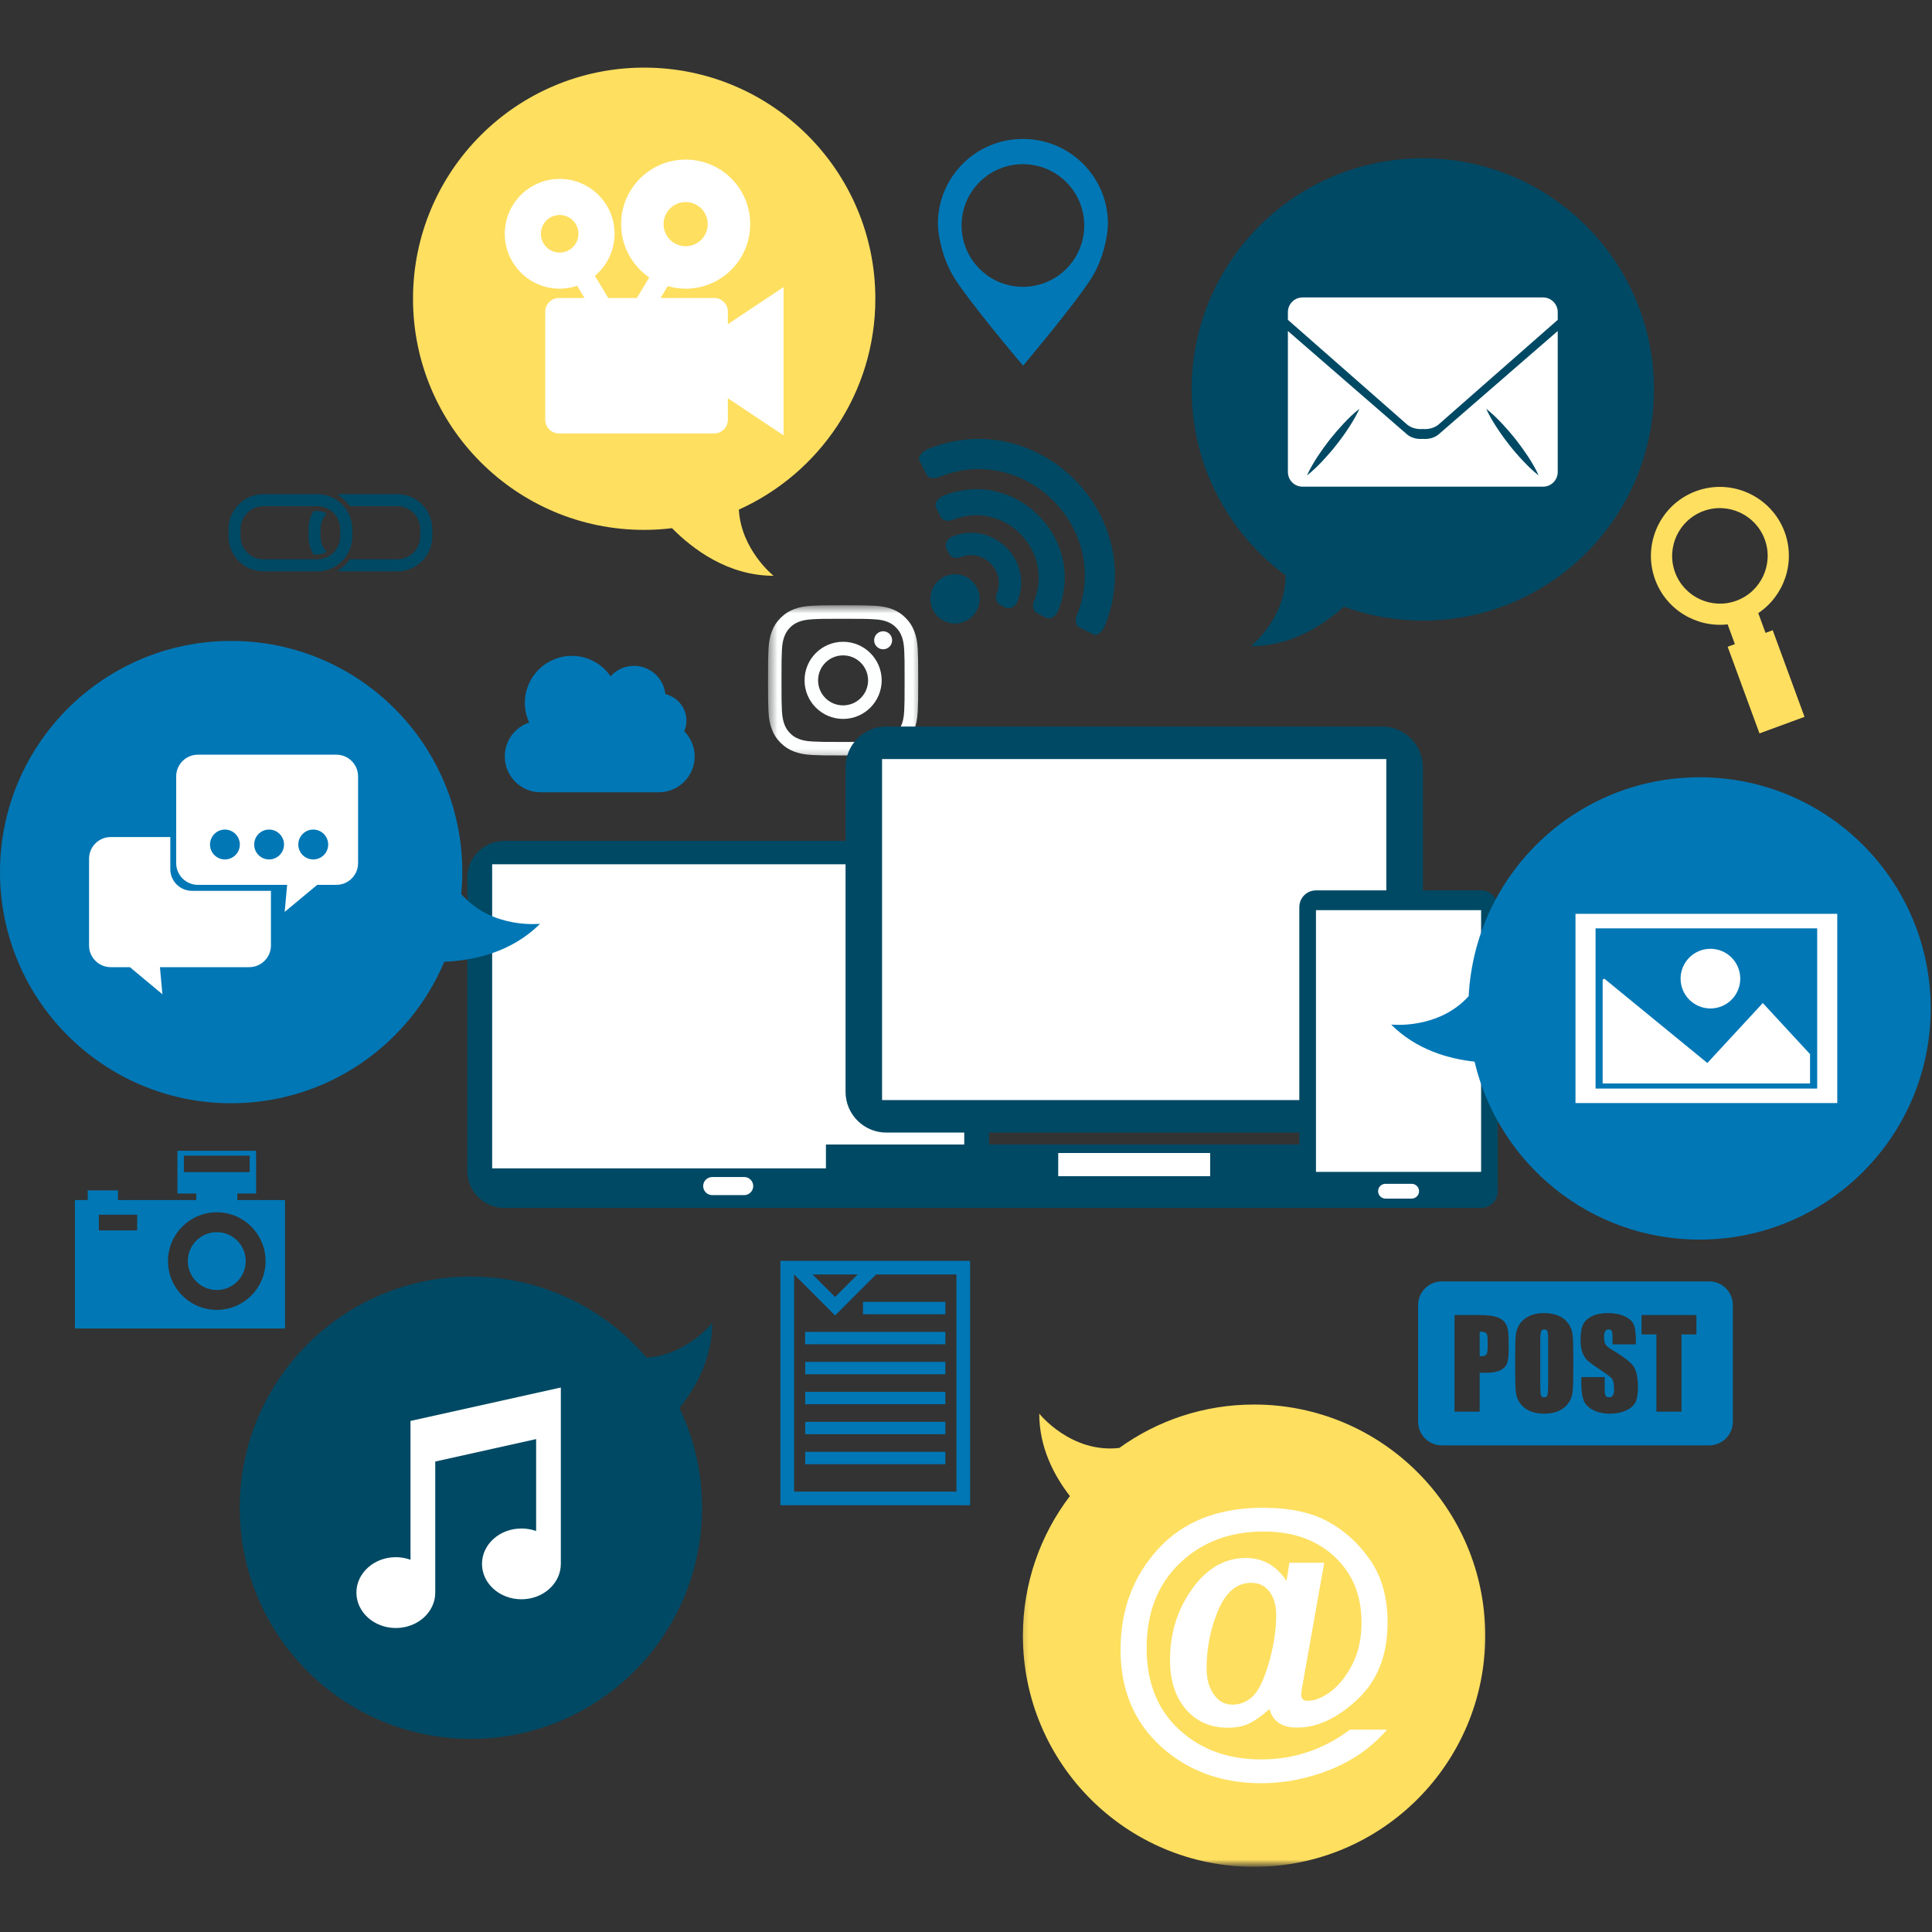
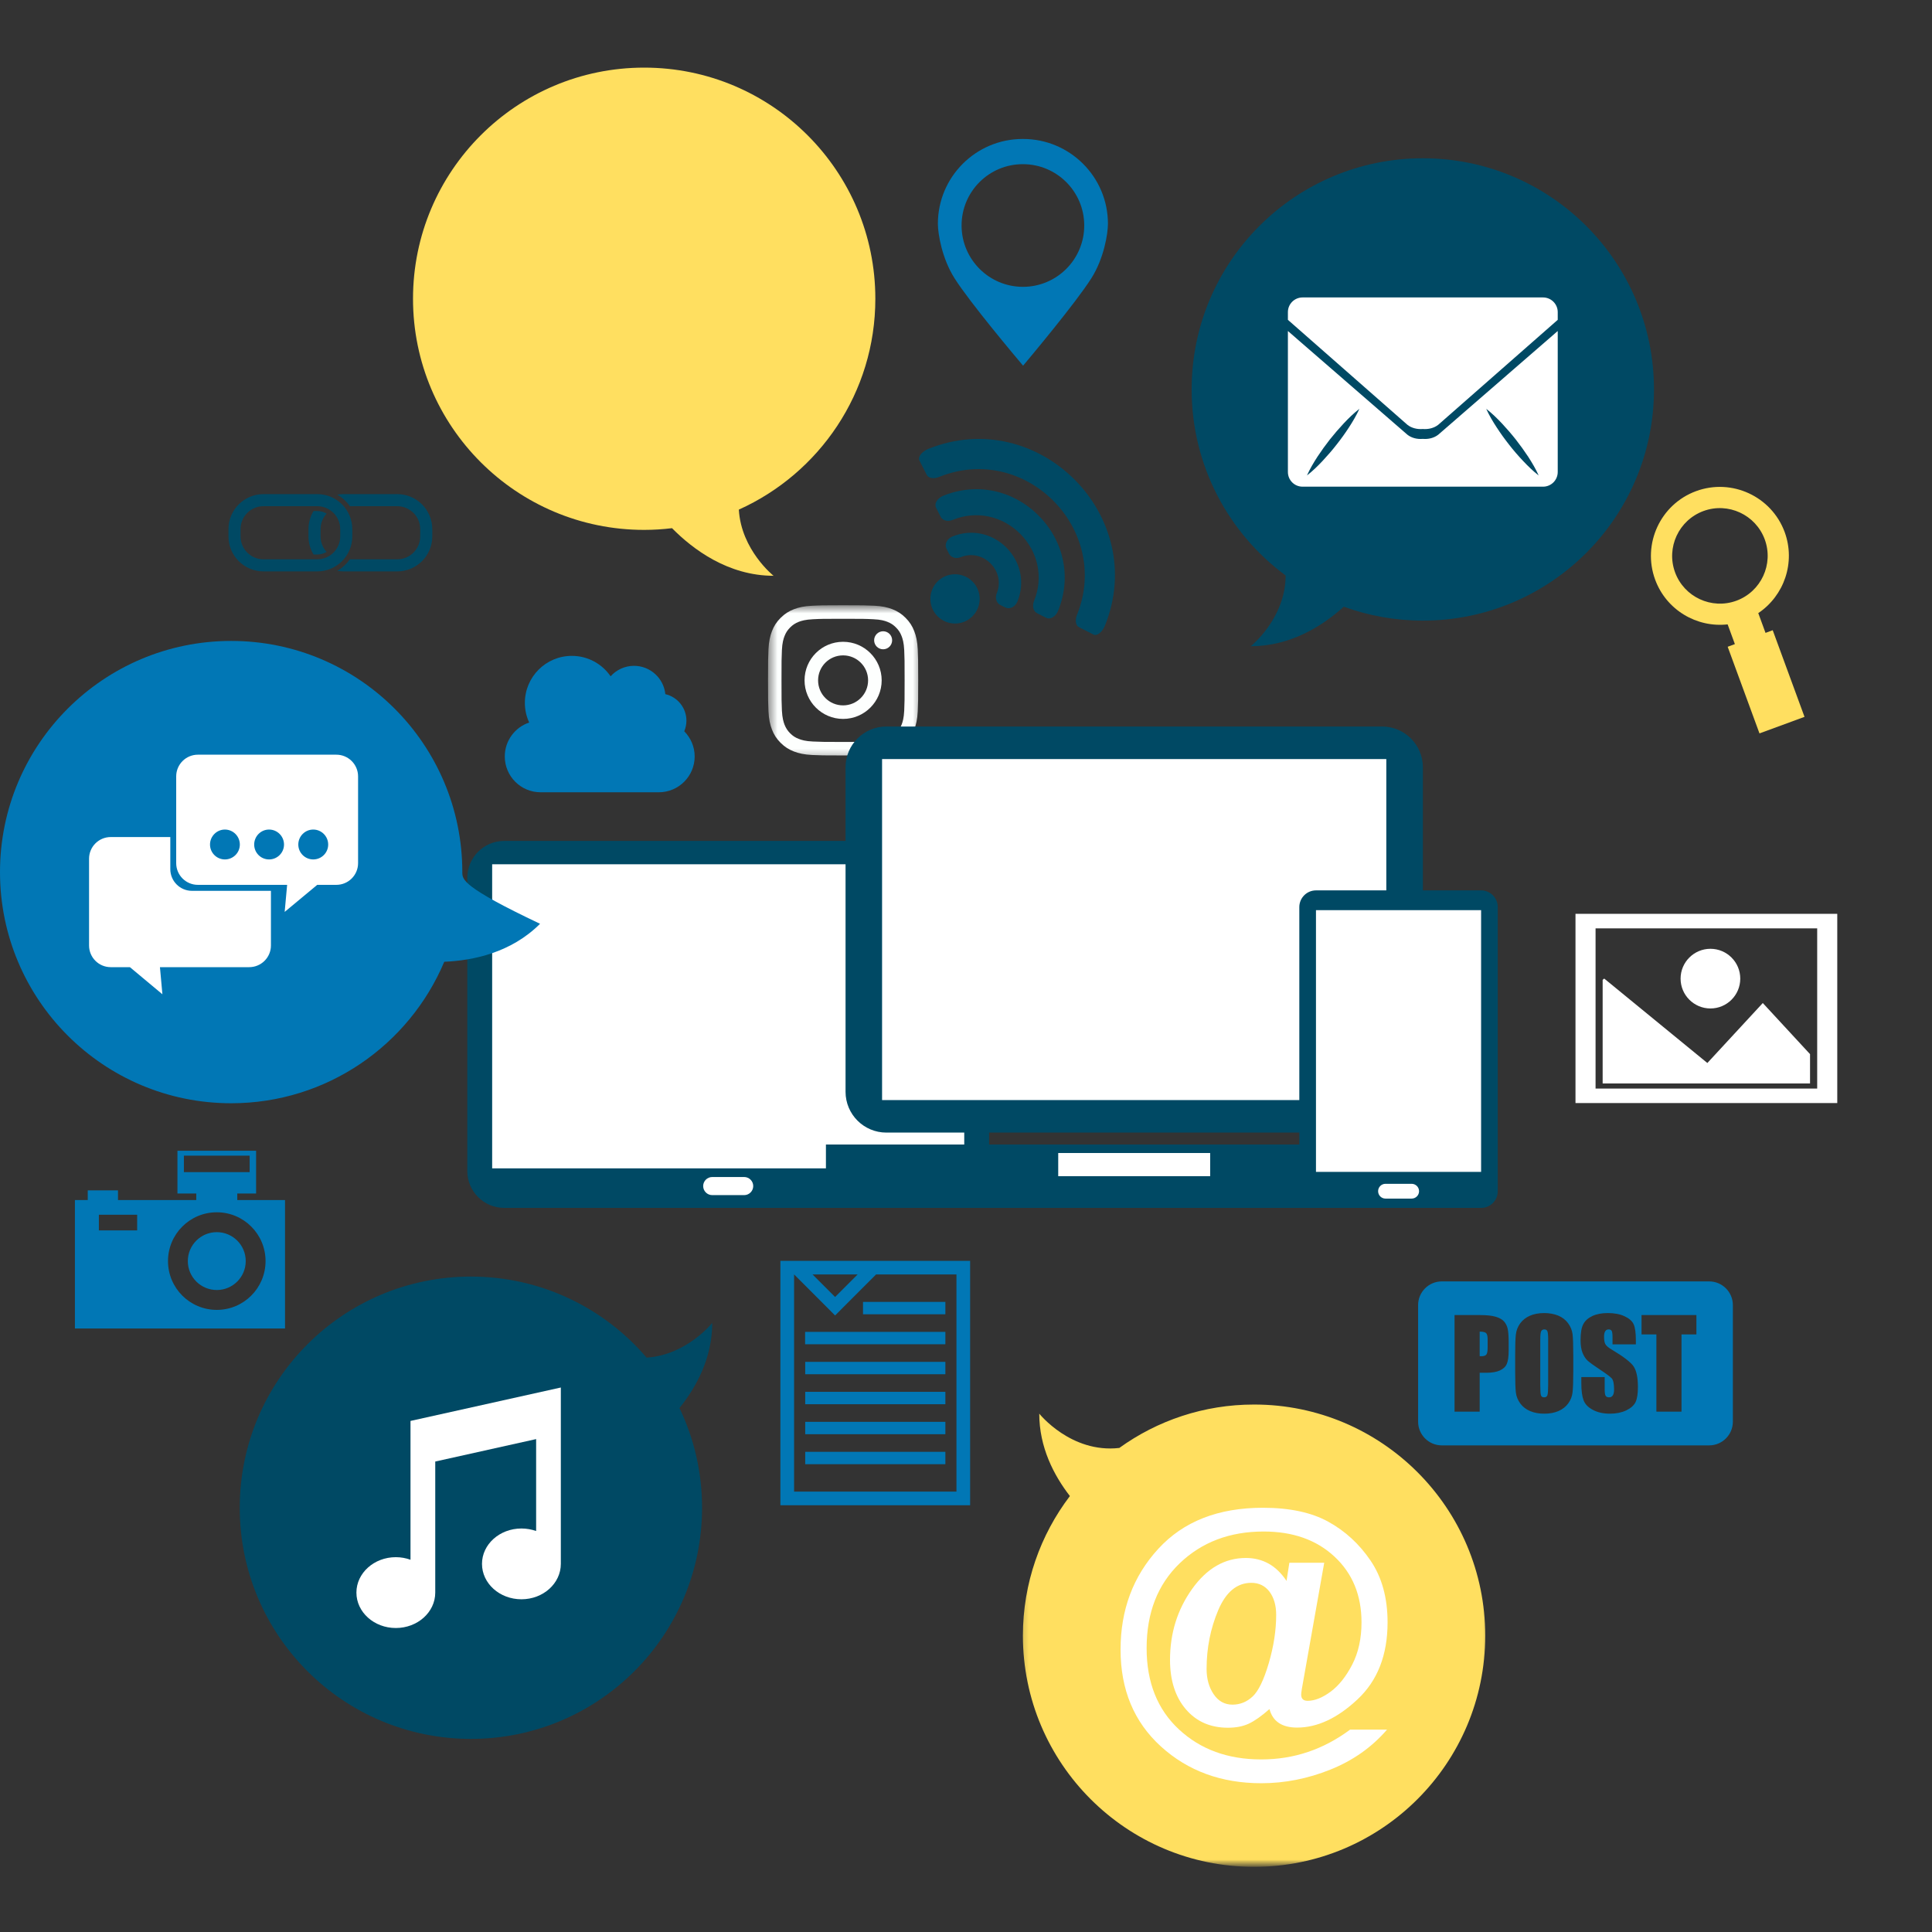
<svg xmlns="http://www.w3.org/2000/svg" width="200" height="200" viewBox="0 0 200 200" fill="none">
  <rect x="0" y="0" width="200" height="200" fill="#333333" stroke="none" />
  <mask id="mask0_4150_897" style="mask-type:luminance" maskUnits="userSpaceOnUse" x="79" y="62" width="17" height="17">
    <path d="M79.505 62.656H95.505V78.656H79.505V62.656Z" fill="white" />
  </mask>
  <g mask="url(#mask0_4150_897)">
    <path d="M87.276 64.057C89.349 64.057 89.594 64.062 90.417 64.104C91.172 64.135 91.584 64.26 91.859 64.37C92.219 64.51 92.479 64.682 92.75 64.953C93.026 65.229 93.193 65.484 93.334 65.849C93.438 66.12 93.568 66.531 93.604 67.292C93.641 68.109 93.646 68.359 93.646 70.432C93.646 72.505 93.641 72.75 93.604 73.573C93.568 74.328 93.443 74.74 93.334 75.016C93.193 75.38 93.026 75.635 92.75 75.912C92.479 76.182 92.219 76.349 91.859 76.49C91.589 76.599 91.172 76.724 90.417 76.76C89.594 76.797 89.349 76.807 87.276 76.807C85.198 76.807 84.953 76.797 84.136 76.76C83.375 76.729 82.964 76.599 82.688 76.49C82.328 76.354 82.068 76.182 81.797 75.912C81.526 75.635 81.359 75.38 81.214 75.016C81.109 74.745 80.984 74.333 80.943 73.573C80.906 72.75 80.901 72.505 80.901 70.432C80.901 68.359 80.906 68.109 80.943 67.292C80.979 66.537 81.104 66.125 81.214 65.849C81.354 65.484 81.526 65.229 81.797 64.953C82.068 64.682 82.328 64.516 82.688 64.37C82.964 64.266 83.375 64.141 84.136 64.104C84.953 64.062 85.198 64.057 87.276 64.057ZM87.276 62.656C85.162 62.656 84.901 62.667 84.068 62.708C83.24 62.745 82.677 62.875 82.183 63.068C81.672 63.266 81.24 63.531 80.808 63.964C80.375 64.396 80.109 64.828 79.912 65.338C79.724 65.833 79.589 66.401 79.552 67.224C79.516 68.052 79.505 68.318 79.505 70.427C79.505 72.542 79.516 72.802 79.552 73.635C79.589 74.463 79.724 75.026 79.912 75.521C80.109 76.031 80.375 76.463 80.808 76.896C81.24 77.328 81.672 77.594 82.183 77.792C82.677 77.984 83.245 78.115 84.073 78.156C84.901 78.193 85.167 78.203 87.276 78.203C89.391 78.203 89.651 78.193 90.484 78.156C91.313 78.115 91.875 77.984 92.37 77.792C92.88 77.594 93.313 77.328 93.745 76.896C94.177 76.463 94.443 76.031 94.641 75.521C94.834 75.026 94.964 74.463 95.005 73.635C95.042 72.807 95.052 72.542 95.052 70.427C95.052 68.318 95.042 68.052 95.005 67.224C94.964 66.396 94.834 65.828 94.641 65.333C94.443 64.823 94.177 64.391 93.745 63.958C93.313 63.526 92.88 63.26 92.37 63.062C91.875 62.875 91.313 62.74 90.484 62.703C89.651 62.667 89.386 62.656 87.276 62.656Z" fill="#FDFFFE" />
  </g>
  <path d="M87.276 66.438C85.068 66.438 83.287 68.224 83.287 70.427C83.287 72.63 85.073 74.422 87.276 74.422C89.479 74.422 91.271 72.635 91.271 70.427C91.266 68.224 89.479 66.438 87.276 66.438ZM87.276 73.021C85.844 73.021 84.688 71.865 84.688 70.432C84.688 69 85.844 67.844 87.276 67.844C88.703 67.844 89.865 69 89.865 70.432C89.865 71.859 88.703 73.021 87.276 73.021Z" fill="#FDFFFE" />
  <path d="M92.354 66.281C92.354 66.797 91.938 67.214 91.422 67.214C90.906 67.214 90.49 66.797 90.49 66.281C90.49 65.771 90.906 65.349 91.422 65.349C91.938 65.349 92.354 65.766 92.354 66.281Z" fill="#FDFFFE" />
  <path d="M105.881 16.995C109.391 16.99 112.235 19.828 112.24 23.333C112.245 26.844 109.407 29.688 105.901 29.693C102.396 29.698 99.547 26.854 99.542 23.349C99.537 19.838 102.375 16.995 105.881 16.995ZM105.886 37.828L105.907 37.854L105.933 37.828C106.625 37 111.365 31.354 112.985 28.792C114.276 26.75 114.693 24.208 114.693 23.156C114.688 18.307 110.75 14.385 105.907 14.385H105.86C101.011 14.391 97.084 18.328 97.089 23.177C97.094 24.229 97.521 26.771 98.813 28.807C100.438 31.365 105.188 37 105.886 37.828Z" fill="#0177B5" />
  <path d="M14.198 127.37H10.235V125.75H14.198V127.37ZM22.443 125.495C25.229 125.495 27.49 127.755 27.49 130.547C27.49 133.339 25.229 135.599 22.443 135.599C19.651 135.599 17.391 133.339 17.391 130.547C17.391 127.755 19.651 125.495 22.443 125.495ZM19.037 119.63H25.844V121.339H19.037V119.63ZM9.083 123.224V124.229H7.755V137.526H29.505V124.229H24.563V123.552H26.511V119.125H18.37V123.552H20.318V124.229H12.214V123.224H9.083Z" fill="#0177B5" />
  <path d="M22.443 133.542C24.094 133.542 25.438 132.203 25.438 130.547C25.438 128.891 24.094 127.552 22.443 127.552C20.787 127.552 19.443 128.891 19.443 130.547C19.443 132.203 20.787 133.542 22.443 133.542Z" fill="#0177B5" />
  <path d="M36.219 52.401H41.12C42.433 52.401 43.5 53.464 43.5 54.776V55.526C43.5 56.839 42.433 57.901 41.12 57.901H36.219C35.875 58.385 35.433 58.792 34.917 59.094C35.125 59.13 35.339 59.151 35.558 59.151H41.12C43.125 59.151 44.75 57.526 44.75 55.526V54.776C44.75 52.776 43.125 51.151 41.12 51.151H35.558C35.339 51.151 35.125 51.172 34.917 51.208C35.433 51.505 35.875 51.911 36.219 52.401Z" fill="#004964" />
  <path d="M32.849 57.401C33.203 57.401 33.532 57.302 33.813 57.135C33.422 56.708 33.183 56.146 33.183 55.526V54.776C33.183 54.156 33.422 53.594 33.813 53.167C33.532 53 33.203 52.901 32.849 52.901H32.459C32.125 53.448 31.933 54.089 31.933 54.776V55.526C31.933 56.214 32.125 56.854 32.459 57.401H32.849Z" fill="#004964" />
  <path d="M24.901 54.776C24.901 53.464 25.969 52.401 27.276 52.401H32.844C34.151 52.401 35.219 53.464 35.219 54.776V55.526C35.219 56.839 34.151 57.901 32.844 57.901H27.276C25.969 57.901 24.901 56.839 24.901 55.526V54.776ZM27.276 59.151H32.844C34.844 59.151 36.469 57.526 36.469 55.526V54.776C36.469 52.776 34.844 51.151 32.844 51.151H27.276C25.276 51.151 23.651 52.776 23.651 54.776V55.526C23.651 57.526 25.276 59.151 27.276 59.151Z" fill="#004964" />
  <path d="M173.401 59.245C172.464 56.688 173.782 53.844 176.344 52.901C178.901 51.964 181.745 53.281 182.688 55.844C183.625 58.401 182.308 61.25 179.745 62.188C177.188 63.125 174.339 61.807 173.401 59.245ZM182.141 75.922L186.803 74.208L183.511 65.24L182.766 65.516L182.016 63.469C184.688 61.677 185.901 58.234 184.75 55.083C183.391 51.391 179.282 49.484 175.584 50.839C171.886 52.198 169.985 56.307 171.339 60C172.495 63.151 175.651 64.995 178.844 64.635L179.594 66.677L178.849 66.953L182.141 75.922Z" fill="#FFDF60" />
  <path d="M52.255 78.307C52.255 80.354 53.912 82.016 55.959 82.016H68.198C70.25 82.016 71.912 80.354 71.912 78.307C71.912 77.292 71.495 76.37 70.834 75.703C70.974 75.365 71.058 74.99 71.058 74.604C71.058 73.266 70.125 72.146 68.875 71.859C68.709 70.214 67.318 68.927 65.63 68.927C64.672 68.927 63.802 69.349 63.209 70.01C62.334 68.734 60.865 67.896 59.198 67.896C56.511 67.896 54.334 70.073 54.334 72.76C54.334 73.49 54.495 74.177 54.781 74.797C53.313 75.287 52.255 76.672 52.255 78.307Z" fill="#0177B5" />
  <path d="M159.849 144.651C160.026 144.651 160.141 144.578 160.193 144.417C160.24 144.26 160.266 143.891 160.266 143.302V138.708C160.266 138.24 160.24 137.943 160.188 137.813C160.136 137.682 160.032 137.62 159.87 137.62C159.735 137.62 159.631 137.672 159.558 137.776C159.485 137.88 159.448 138.193 159.448 138.708V143.375C159.448 143.953 159.474 144.313 159.521 144.448C159.568 144.583 159.677 144.651 159.849 144.651Z" fill="#0177B5" />
  <path d="M153.865 140.224C153.958 140.104 154 139.859 154 139.49V138.667C154 138.328 153.948 138.109 153.844 138.005C153.735 137.901 153.511 137.849 153.177 137.849V140.391C153.25 140.396 153.313 140.396 153.365 140.396C153.604 140.396 153.771 140.339 153.865 140.224Z" fill="#0177B5" />
  <path d="M150.573 136.135H153.193C153.901 136.135 154.443 136.193 154.828 136.307C155.208 136.417 155.495 136.578 155.688 136.786C155.875 136.995 156.005 137.25 156.073 137.547C156.141 137.849 156.177 138.307 156.177 138.932V139.807C156.177 140.443 156.11 140.911 155.979 141.198C155.849 141.495 155.604 141.719 155.255 141.875C154.901 142.031 154.443 142.109 153.87 142.109H153.177V146.135H150.573V136.135ZM156.849 140.281C156.849 139.276 156.87 138.563 156.922 138.146C156.969 137.729 157.115 137.349 157.365 137C157.615 136.656 157.953 136.391 158.375 136.203C158.797 136.021 159.292 135.927 159.854 135.927C160.391 135.927 160.87 136.016 161.302 136.188C161.724 136.365 162.068 136.625 162.328 136.979C162.583 137.328 162.74 137.708 162.792 138.12C162.839 138.531 162.865 139.25 162.865 140.281V141.995C162.865 142.995 162.839 143.708 162.792 144.125C162.745 144.542 162.599 144.927 162.349 145.271C162.099 145.62 161.766 145.88 161.339 146.068C160.912 146.255 160.422 146.344 159.854 146.344C159.323 146.344 158.844 146.26 158.417 146.083C157.99 145.906 157.646 145.646 157.386 145.297C157.13 144.948 156.969 144.563 156.922 144.151C156.875 143.745 156.849 143.021 156.849 141.995V140.281ZM163.912 137.057C164.104 136.703 164.422 136.427 164.86 136.224C165.292 136.026 165.823 135.927 166.438 135.927C167.115 135.927 167.693 136.036 168.167 136.255C168.641 136.474 168.958 136.75 169.11 137.078C169.266 137.411 169.344 137.974 169.344 138.771V139.167H166.927V138.422C166.927 138.078 166.896 137.854 166.833 137.76C166.771 137.667 166.672 137.62 166.526 137.62C166.37 137.62 166.25 137.682 166.172 137.813C166.089 137.938 166.052 138.13 166.052 138.391C166.052 138.724 166.094 138.979 166.188 139.146C166.276 139.318 166.516 139.521 166.922 139.755C168.078 140.448 168.807 141.01 169.11 141.448C169.406 141.891 169.557 142.599 169.557 143.578C169.557 144.292 169.474 144.818 169.307 145.156C169.141 145.49 168.818 145.776 168.344 146.005C167.865 146.229 167.307 146.344 166.672 146.344C165.979 146.344 165.386 146.214 164.891 145.948C164.401 145.688 164.078 145.354 163.927 144.943C163.776 144.536 163.698 143.958 163.698 143.208V142.557H166.115V143.771C166.115 144.146 166.146 144.385 166.214 144.495C166.281 144.599 166.401 144.651 166.573 144.651C166.75 144.651 166.875 144.583 166.958 144.448C167.047 144.313 167.089 144.115 167.089 143.844C167.089 143.255 167.005 142.87 166.849 142.688C166.682 142.51 166.276 142.208 165.63 141.781C164.985 141.354 164.557 141.042 164.344 140.849C164.136 140.656 163.964 140.385 163.823 140.047C163.688 139.703 163.62 139.266 163.62 138.734C163.62 137.969 163.714 137.411 163.912 137.057ZM169.932 136.135H175.61V138.141H174.068V146.135H171.469V138.141H169.932V136.135ZM149.255 149.625H176.932C178.287 149.625 179.386 148.526 179.386 147.167V135.104C179.386 133.75 178.287 132.651 176.932 132.651H149.255C147.901 132.651 146.802 133.75 146.802 135.104V147.167C146.802 148.526 147.901 149.625 149.255 149.625Z" fill="#0177B5" />
  <path d="M82.203 131.932H82.209L86.448 136.177L90.688 131.932H99.011V154.411H82.203V131.932ZM88.781 131.932L86.448 134.266L84.115 131.932H88.781ZM80.787 155.823H100.427V130.521H80.787V155.823Z" fill="#0177B5" />
  <path d="M89.339 136.052H97.865V134.771H89.339V136.052Z" fill="#0177B5" />
  <path d="M83.344 139.156H97.865V137.875H83.344V139.156Z" fill="#0177B5" />
  <path d="M83.355 142.26H97.865V140.979H83.355V142.26Z" fill="#0177B5" />
  <path d="M83.355 145.365H97.865V144.083H83.355V145.365Z" fill="#0177B5" />
  <path d="M83.355 148.469H97.865V147.188H83.355V148.469Z" fill="#0177B5" />
  <path d="M83.355 151.573H97.865V150.292H83.355V151.573Z" fill="#0177B5" />
  <path d="M114.38 64.771C118.984 53.396 107.469 41.88 96.084 46.474C95.401 46.76 94.99 47.328 95.177 47.667C95.432 48.167 95.693 48.682 95.948 49.182C96.135 49.531 96.703 49.583 97.229 49.37C106.099 45.786 115.068 54.755 111.495 63.635C111.281 64.156 111.333 64.729 111.682 64.917C112.182 65.172 112.688 65.422 113.198 65.688C113.537 65.87 114.104 65.458 114.38 64.771Z" fill="#004964" />
  <path d="M107.182 63.354C107.229 63.396 107.286 63.438 107.349 63.474L108.281 63.948C108.448 64.037 108.635 64.042 108.823 63.974C109.12 63.87 109.401 63.573 109.547 63.193C110.932 59.771 110.151 56.005 107.5 53.359C104.854 50.714 101.094 49.932 97.667 51.312C97.292 51.464 96.995 51.745 96.885 52.031C96.812 52.219 96.828 52.417 96.906 52.573L97.391 53.521C97.427 53.583 97.469 53.635 97.51 53.677C97.771 53.938 98.224 53.995 98.656 53.807C101.073 52.833 103.734 53.391 105.604 55.255C107.474 57.125 108.031 59.792 107.047 62.198C106.875 62.641 106.927 63.094 107.182 63.354Z" fill="#004964" />
  <path d="M103.349 62.479C103.411 62.542 103.474 62.594 103.547 62.625L104.042 62.875C104.234 62.979 104.469 62.995 104.682 62.911C104.969 62.812 105.203 62.557 105.333 62.25C106.109 60.312 105.677 58.182 104.177 56.682C102.682 55.188 100.552 54.75 98.615 55.531C98.297 55.656 98.052 55.901 97.953 56.177C97.865 56.396 97.885 56.63 97.99 56.823L98.24 57.318C98.271 57.391 98.323 57.453 98.375 57.505C98.641 57.771 99.068 57.839 99.474 57.672C100.75 57.167 101.896 57.672 102.536 58.318C103.193 58.969 103.698 60.109 103.193 61.396C103.026 61.792 103.094 62.219 103.349 62.479Z" fill="#004964" />
  <path d="M100.667 60.193C99.672 59.198 98.052 59.198 97.058 60.188C96.063 61.188 96.063 62.802 97.058 63.797C98.063 64.802 99.672 64.797 100.667 63.797C101.662 62.802 101.672 61.193 100.667 60.193Z" fill="#004964" />
  <path d="M52.198 87.052C50.089 87.052 48.375 88.76 48.375 90.87V121.224C48.375 123.333 50.089 125.042 52.198 125.042H98.568C100.677 125.042 102.391 123.333 102.391 121.224V90.87C102.391 88.76 100.677 87.052 98.568 87.052H52.198Z" fill="#004964" />
  <path d="M99.818 120.948H50.948V89.469H99.818V120.948Z" fill="white" />
  <path d="M77.037 123.719H73.73C73.214 123.719 72.792 123.297 72.792 122.781C72.792 122.266 73.214 121.844 73.73 121.844H77.037C77.552 121.844 77.974 122.266 77.974 122.781C77.974 123.297 77.552 123.719 77.037 123.719Z" fill="white" />
  <path d="M91.755 75.208C89.422 75.208 87.531 77.099 87.531 79.432V113.021C87.531 115.354 89.422 117.245 91.755 117.245H143.068C145.401 117.245 147.297 115.354 147.297 113.021V79.432C147.297 77.099 145.401 75.208 143.068 75.208H91.755Z" fill="#004964" />
  <path d="M143.51 113.88H91.312V78.578H143.51V113.88Z" fill="white" />
  <path d="M85.5 121.172C85.5 123.307 87.234 125.042 89.375 125.042H145.448C147.589 125.042 149.328 123.307 149.328 121.172V118.479H85.5V121.172Z" fill="#004964" />
  <path d="M109.547 119.359H125.276V121.76H109.547V119.359Z" fill="white" />
  <path d="M153.323 92.172H136.229C135.281 92.172 134.505 92.948 134.505 93.901V123.318C134.505 124.271 135.281 125.042 136.229 125.042H153.323C154.276 125.042 155.047 124.271 155.047 123.318V93.901C155.047 92.948 154.276 92.172 153.323 92.172Z" fill="#004964" />
  <path d="M146.13 124.078H143.427C143 124.078 142.662 123.734 142.662 123.313C142.662 122.891 143 122.547 143.427 122.547H146.13C146.557 122.547 146.901 122.891 146.901 123.313C146.901 123.734 146.557 124.078 146.13 124.078Z" fill="white" />
  <path d="M153.323 121.313H136.229V94.219H153.323V121.313Z" fill="white" />
  <path d="M133.089 59.573C133.083 64.031 129.479 66.896 129.479 66.896C133.594 66.896 136.906 64.797 139.109 62.807C141.661 63.734 144.417 64.245 147.292 64.245C160.505 64.245 171.219 53.531 171.219 40.312C171.219 27.099 160.505 16.385 147.292 16.385C134.073 16.385 123.359 27.099 123.359 40.312C123.359 48.214 127.187 55.214 133.089 59.573Z" fill="#004964" />
  <mask id="mask1_4150_897" style="mask-type:luminance" maskUnits="userSpaceOnUse" x="105" y="144" width="50" height="49">
    <path d="M105.266 144.333H154.599V193H105.266V144.333Z" fill="white" />
  </mask>
  <g mask="url(#mask1_4150_897)">
    <path d="M129.823 145.396C124.609 145.396 119.797 147.062 115.87 149.891C110.865 150.464 107.583 146.339 107.583 146.339C107.583 149.818 109.089 152.719 110.755 154.87C107.703 158.885 105.891 163.891 105.891 169.323C105.891 182.542 116.604 193.255 129.823 193.255C143.036 193.255 153.75 182.542 153.75 169.323C153.75 156.109 143.036 145.396 129.823 145.396Z" fill="#FFDF60" />
  </g>
  <path d="M66.683 7C53.469 7 42.755 17.708 42.755 30.927C42.755 44.146 53.469 54.854 66.683 54.854C67.662 54.854 68.62 54.792 69.568 54.677C71.719 56.859 75.37 59.604 80.078 59.604C80.078 59.604 76.729 56.943 76.484 52.755C84.813 49.01 90.615 40.651 90.615 30.927C90.615 17.708 79.901 7 66.683 7Z" fill="#FFDF60" />
-   <path d="M175.933 80.463C163.146 80.463 152.698 90.5 152.037 103.12C148.881 106.62 144.011 106.062 144.011 106.062C146.584 108.635 149.87 109.599 152.646 109.901C155.136 120.458 164.61 128.323 175.933 128.323C189.151 128.323 199.865 117.609 199.865 104.396C199.865 91.177 189.151 80.463 175.933 80.463Z" fill="#0177B5" />
-   <path d="M45.99 99.562C48.984 99.438 52.927 98.615 55.906 95.63C55.906 95.63 50.901 96.203 47.75 92.547C47.818 91.797 47.859 91.042 47.859 90.281C47.859 77.062 37.146 66.349 23.932 66.349C10.713 66.349 0 77.062 0 90.281C0 103.495 10.713 114.208 23.932 114.208C33.854 114.208 42.365 108.167 45.99 99.562Z" fill="#0177B5" />
+   <path d="M45.99 99.562C48.984 99.438 52.927 98.615 55.906 95.63C47.818 91.797 47.859 91.042 47.859 90.281C47.859 77.062 37.146 66.349 23.932 66.349C10.713 66.349 0 77.062 0 90.281C0 103.495 10.713 114.208 23.932 114.208C33.854 114.208 42.365 108.167 45.99 99.562Z" fill="#0177B5" />
  <path d="M66.938 140.542C62.547 135.411 56.031 132.151 48.75 132.151C35.531 132.151 24.818 142.865 24.818 156.083C24.818 169.302 35.531 180.01 48.75 180.01C61.969 180.01 72.677 169.302 72.677 156.083C72.677 152.385 71.839 148.885 70.339 145.76C72.089 143.583 73.729 140.583 73.729 136.948C73.729 136.948 71.094 140.271 66.938 140.542Z" fill="#004964" />
  <path d="M40.974 168.531C43.229 168.531 45.057 166.891 45.057 164.865V151.297L55.5 148.974V158.49C55.026 158.323 54.516 158.229 53.979 158.229C51.724 158.229 49.896 159.87 49.896 161.891C49.896 163.917 51.724 165.557 53.979 165.557C56.229 165.557 58.057 163.917 58.057 161.891V143.635L42.495 147.094V161.464C42.026 161.297 41.516 161.198 40.974 161.198C38.724 161.198 36.896 162.844 36.896 164.865C36.896 166.891 38.724 168.531 40.974 168.531Z" fill="white" />
  <path d="M16.812 102.927L16.557 100.12H25.797C27.037 100.12 28.047 99.115 28.047 97.875V92.219H19.875C18.635 92.219 17.63 91.213 17.63 89.974V86.651H11.463C10.224 86.651 9.219 87.656 9.219 88.896V97.875C9.219 99.115 10.224 100.12 11.463 100.12H13.448L16.812 102.927Z" fill="white" />
  <path d="M32.427 88.969C31.573 88.969 30.88 88.276 30.88 87.427C30.88 86.573 31.573 85.875 32.427 85.875C33.281 85.875 33.974 86.573 33.974 87.427C33.974 88.276 33.281 88.969 32.427 88.969ZM27.854 88.969C27 88.969 26.313 88.276 26.313 87.427C26.313 86.573 27 85.875 27.854 85.875C28.709 85.875 29.401 86.573 29.401 87.427C29.401 88.276 28.709 88.969 27.854 88.969ZM23.281 88.969C22.433 88.969 21.74 88.276 21.74 87.427C21.74 86.573 22.433 85.875 23.281 85.875C24.136 85.875 24.828 86.573 24.828 87.427C24.828 88.276 24.136 88.969 23.281 88.969ZM34.818 78.125H20.485C19.245 78.125 18.24 79.13 18.24 80.37V89.354C18.24 90.594 19.245 91.599 20.485 91.599H29.724L29.469 94.401L32.839 91.599H34.818C36.057 91.599 37.068 90.594 37.068 89.354V80.37C37.068 79.13 36.057 78.125 34.818 78.125Z" fill="white" />
-   <path d="M57.938 22.255C59.011 22.255 59.88 23.13 59.88 24.198C59.88 25.276 59.011 26.146 57.938 26.146C56.865 26.146 55.99 25.276 55.99 24.198C55.99 23.13 56.865 22.255 57.938 22.255ZM70.979 20.917C72.24 20.917 73.266 21.938 73.266 23.203C73.266 24.464 72.24 25.49 70.979 25.49C69.719 25.49 68.693 24.464 68.693 23.203C68.693 21.938 69.719 20.917 70.979 20.917ZM52.255 24.198C52.255 27.339 54.797 29.885 57.938 29.885C58.568 29.885 59.177 29.776 59.745 29.583L60.505 30.849H57.854C57.073 30.849 56.443 31.484 56.443 32.266V43.453C56.443 44.234 57.073 44.87 57.854 44.87H73.938C74.714 44.87 75.349 44.234 75.349 43.453V41.229L81.115 45.068V29.719L75.349 33.557V32.266C75.349 31.484 74.714 30.849 73.938 30.849H68.386L69.125 29.62C69.714 29.787 70.339 29.885 70.979 29.885C74.672 29.885 77.662 26.891 77.662 23.203C77.662 19.51 74.672 16.521 70.979 16.521C67.292 16.521 64.297 19.51 64.297 23.203C64.297 25.495 65.453 27.516 67.209 28.719L65.927 30.849H62.964L61.584 28.557C62.828 27.51 63.62 25.948 63.62 24.198C63.62 21.062 61.073 18.521 57.938 18.521C54.797 18.521 52.255 21.062 52.255 24.198Z" fill="white" />
  <path d="M159.74 30.792H134.839C134 30.792 133.323 31.474 133.323 32.307V33.109L145.693 43.974C146.125 44.318 146.719 44.458 147.287 44.411C147.86 44.458 148.448 44.318 148.886 43.974L161.256 33.109V32.307C161.256 31.474 160.573 30.792 159.74 30.792Z" fill="white" />
  <path d="M155.479 43.833C155.979 44.37 156.459 44.922 156.912 45.495C157.365 46.073 157.792 46.667 158.198 47.281C158.594 47.896 158.974 48.531 159.282 49.219C158.688 48.755 158.162 48.24 157.657 47.703C157.151 47.167 156.672 46.615 156.224 46.036C155.771 45.464 155.344 44.87 154.943 44.255C154.542 43.641 154.162 43.005 153.854 42.323C154.448 42.781 154.974 43.302 155.479 43.833ZM139.636 44.255C139.235 44.87 138.808 45.464 138.354 46.036C137.907 46.615 137.422 47.167 136.922 47.703C136.422 48.24 135.891 48.755 135.297 49.219C135.604 48.531 135.985 47.896 136.381 47.281C136.787 46.667 137.214 46.073 137.667 45.495C138.12 44.922 138.599 44.37 139.099 43.833C139.599 43.302 140.131 42.781 140.724 42.323C140.412 43.005 140.037 43.641 139.636 44.255ZM147.287 45.432C146.719 45.484 146.125 45.344 145.693 45L133.323 34.266V48.859C133.323 49.703 134 50.38 134.839 50.38H159.74C160.573 50.38 161.256 49.703 161.256 48.859V34.266L148.886 45C148.448 45.344 147.86 45.484 147.287 45.432Z" fill="white" />
  <path d="M179.333 112.161H187.375V109.125L182.484 103.833L176.745 110.042L166.068 101.302L165.906 101.432V112.161H179.333Z" fill="white" />
  <path d="M188.115 112.688H165.172V96.104H188.115V112.688ZM190.193 94.599H163.094V114.188H190.193V94.599Z" fill="white" />
  <path d="M177.063 104.396C178.771 104.396 180.151 103.01 180.151 101.307C180.151 99.604 178.771 98.219 177.063 98.219C175.36 98.219 173.974 99.604 173.974 101.307C173.974 103.01 175.36 104.396 177.063 104.396Z" fill="white" />
  <path d="M131.344 172.167C130.833 173.906 130.276 175.057 129.672 175.62C129.073 176.182 128.375 176.464 127.589 176.464C126.771 176.464 126.125 176.104 125.641 175.391C125.151 174.672 124.906 173.797 124.906 172.766C124.906 170.599 125.313 168.573 126.109 166.688C126.911 164.797 128.057 163.854 129.536 163.854C130.328 163.854 130.953 164.161 131.417 164.771C131.875 165.385 132.109 166.182 132.109 167.172C132.109 168.755 131.854 170.422 131.344 172.167ZM137.083 161.776H133.474L133.182 163.656C132.656 162.865 132.047 162.271 131.344 161.875C130.635 161.479 129.849 161.281 128.974 161.281C126.786 161.281 124.932 162.349 123.406 164.49C121.88 166.63 121.12 169.073 121.12 171.828C121.12 173.958 121.667 175.667 122.76 176.943C123.854 178.219 125.302 178.854 127.115 178.854C127.953 178.854 128.672 178.714 129.276 178.432C129.875 178.151 130.589 177.651 131.417 176.922C131.755 178.198 132.708 178.839 134.276 178.839C136.365 178.839 138.448 177.87 140.526 175.922C142.604 173.984 143.641 171.323 143.641 167.948C143.641 165.406 143.052 163.276 141.88 161.552C140.708 159.828 139.25 158.49 137.5 157.526C135.75 156.563 133.495 156.083 130.74 156.083C126.109 156.083 122.5 157.5 119.901 160.339C117.297 163.177 116 166.656 116 170.766C116 174.917 117.391 178.26 120.182 180.797C122.969 183.328 126.432 184.599 130.573 184.599C132.995 184.599 135.37 184.13 137.708 183.193C140.047 182.26 142.01 180.875 143.583 179.052H139.76C138.385 180.073 136.937 180.844 135.406 181.359C133.875 181.88 132.26 182.135 130.557 182.135C127.104 182.135 124.271 181.099 122.042 179.026C119.813 176.953 118.698 174.151 118.698 170.62C118.698 166.958 119.839 164.031 122.12 161.833C124.406 159.641 127.302 158.542 130.813 158.542C133.839 158.542 136.281 159.406 138.146 161.141C140.01 162.875 140.943 165.141 140.943 167.948C140.943 169.609 140.625 171.063 139.99 172.302C139.349 173.547 138.604 174.484 137.75 175.12C136.891 175.75 136.099 176.068 135.37 176.068C134.917 176.068 134.698 175.849 134.698 175.422C134.698 175.323 134.719 175.13 134.766 174.844L137.083 161.776Z" fill="white" />
</svg>